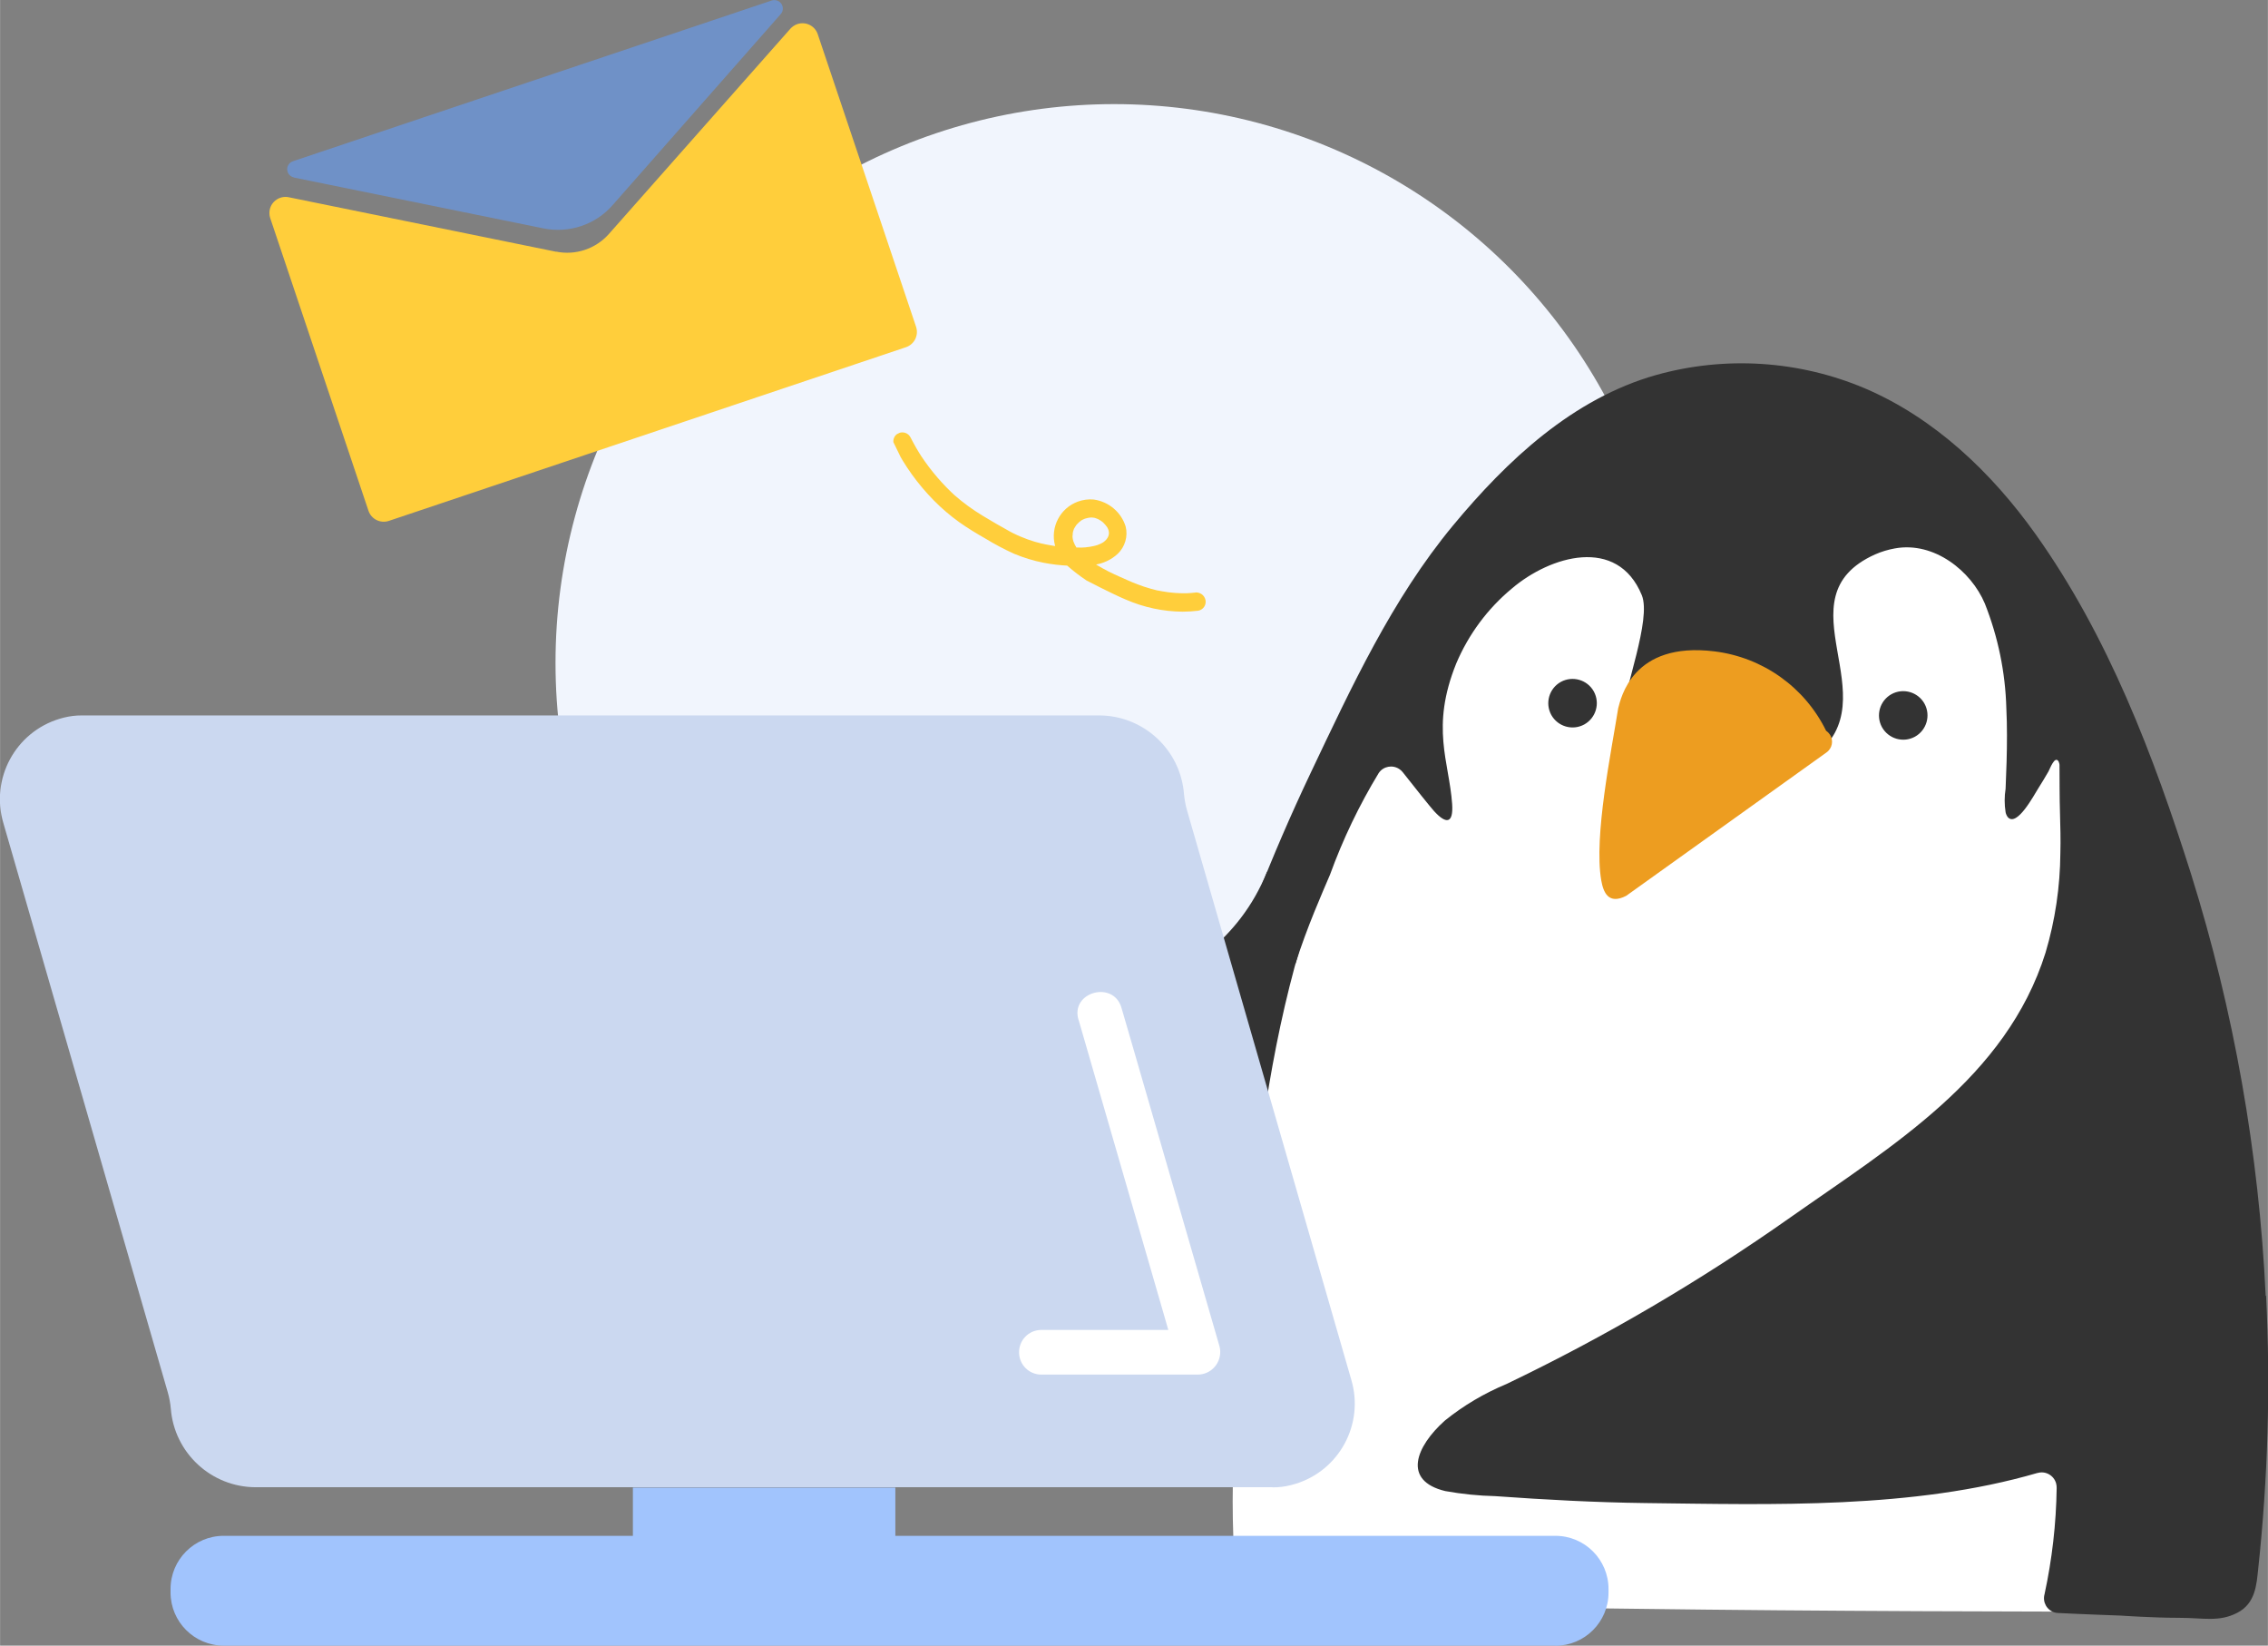
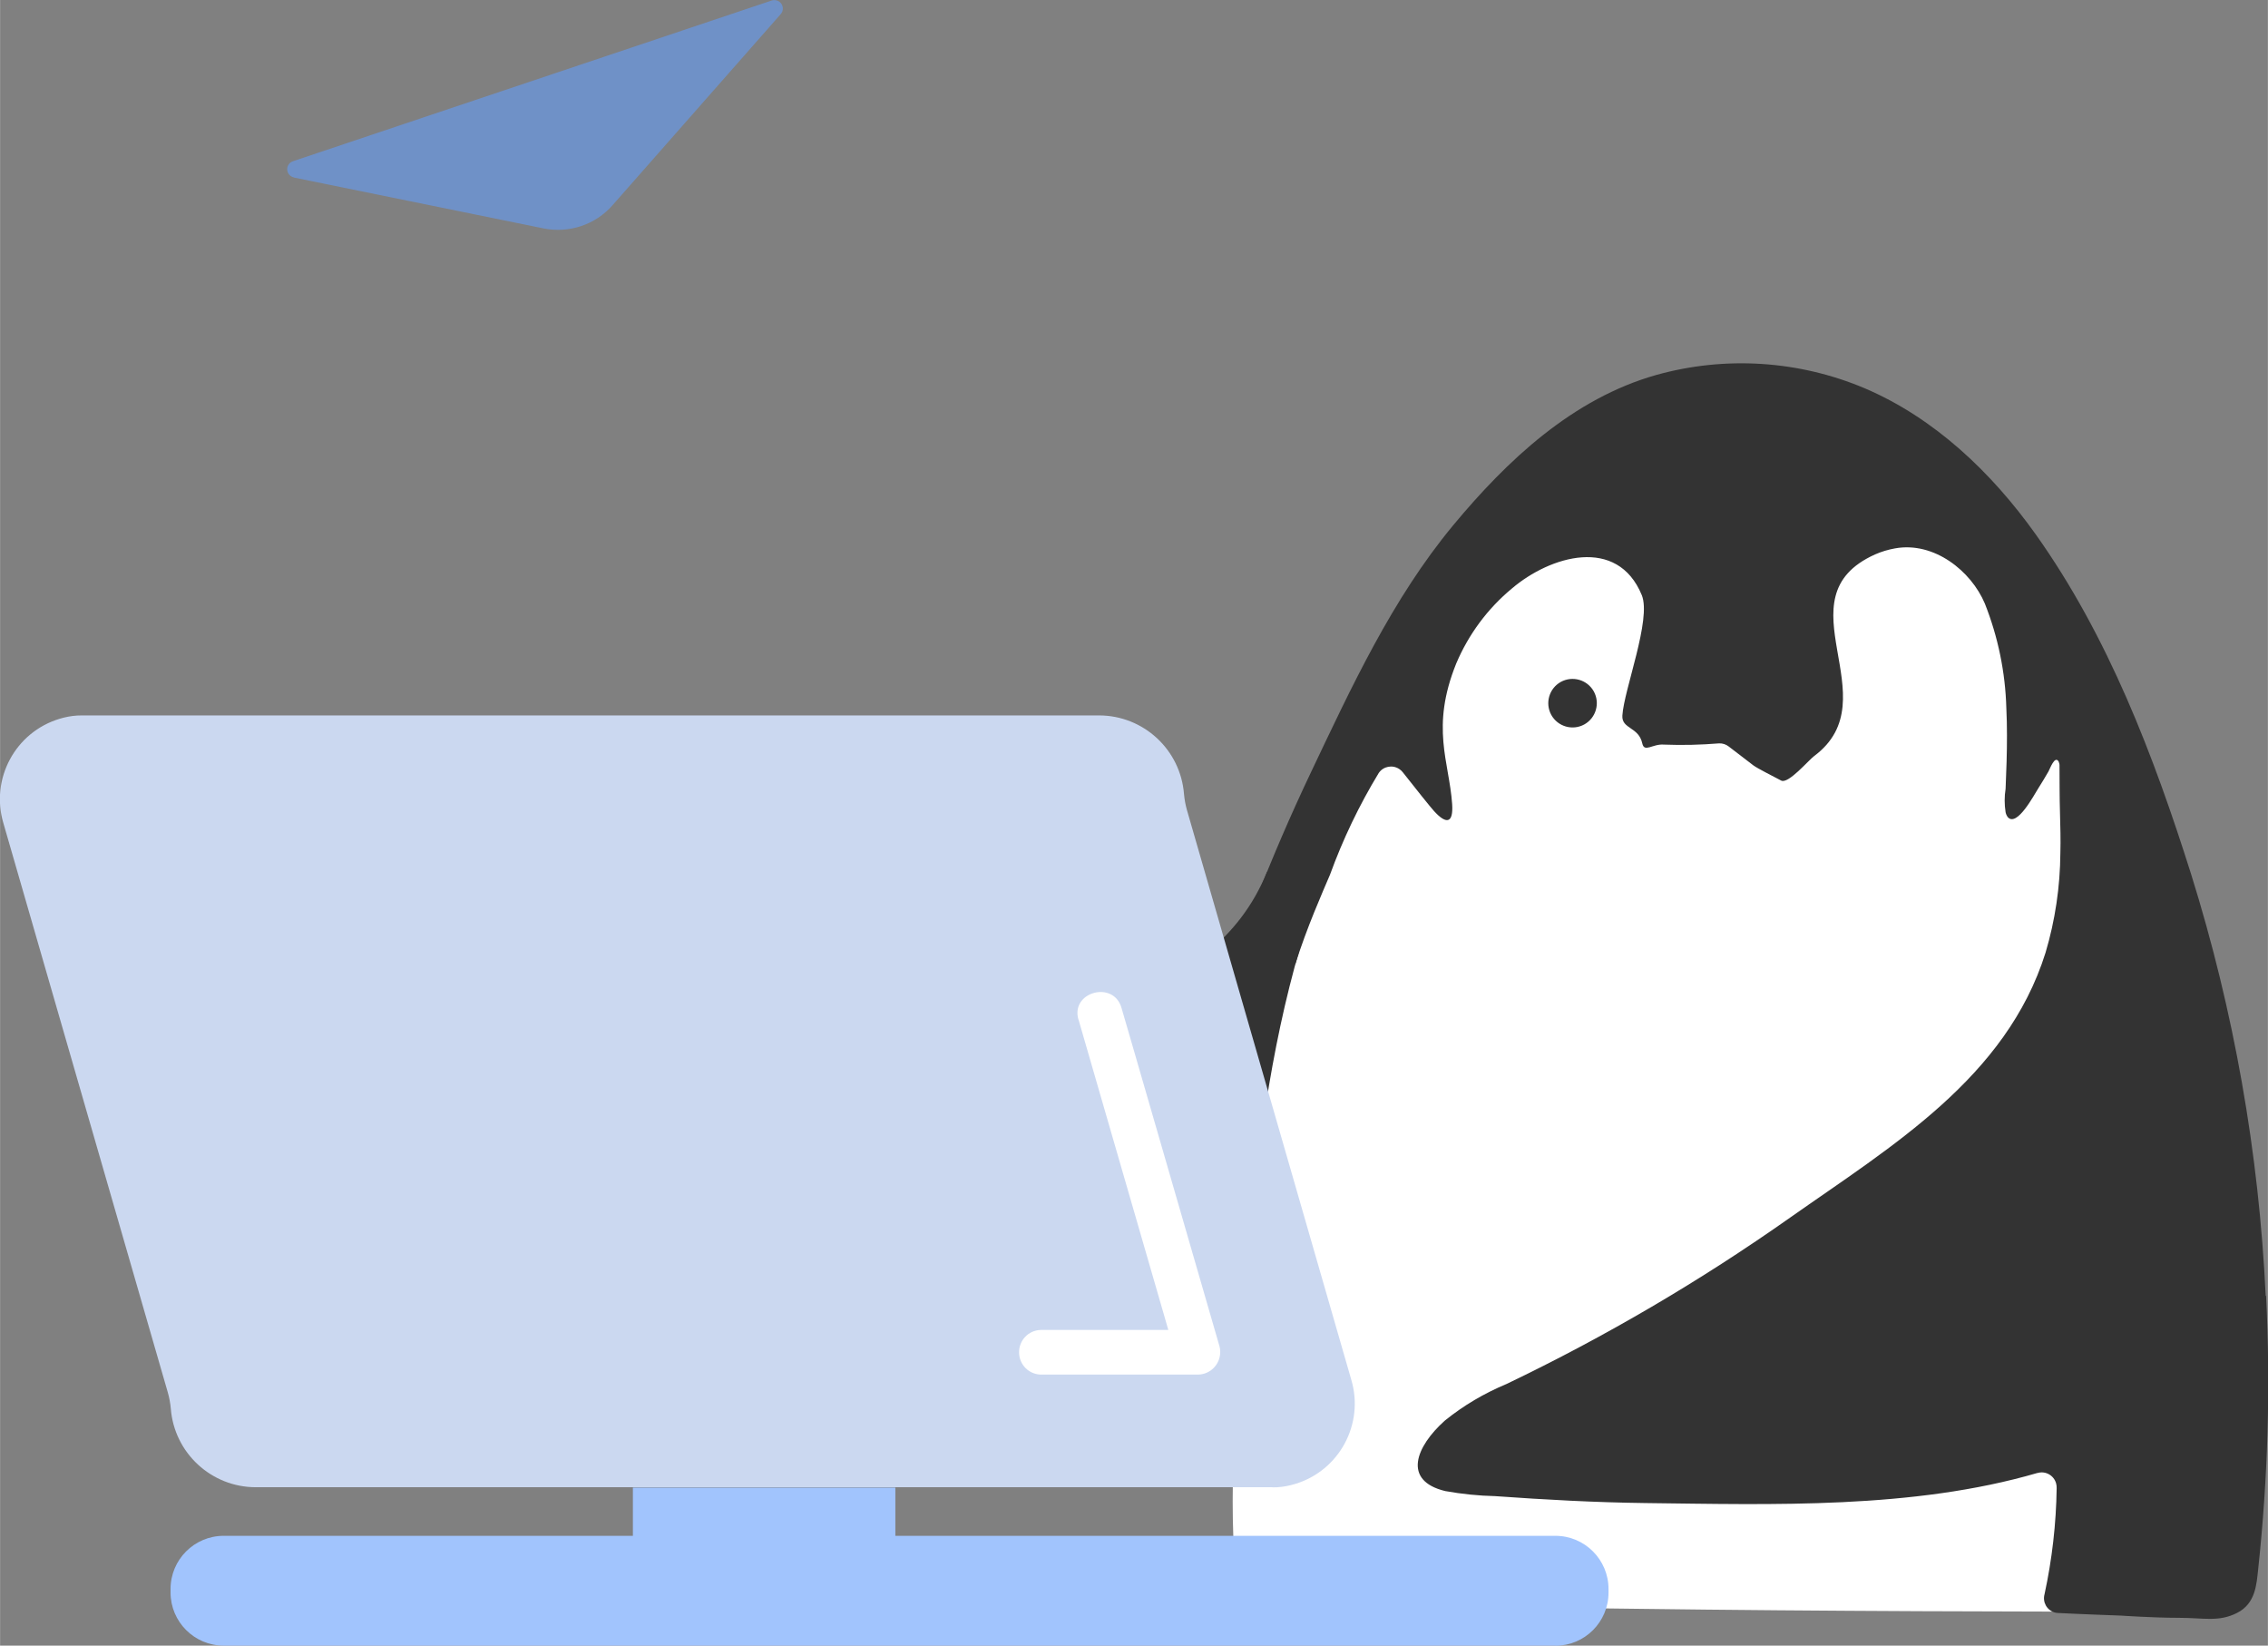
<svg xmlns="http://www.w3.org/2000/svg" id="_レイヤー_1" width="64.72mm" height="46.95mm" viewBox="0 0 183.45 133.09">
  <rect x="0" y="0" width="183.45" height="133.09" fill="#808080" stroke="none" />
  <defs>
    <clipPath id="clippath">
-       <rect x="76.36" y="30.4" width="17.2" height="23.58" transform="translate(-9.9 41.47) rotate(-25.98)" fill="none" />
-     </clipPath>
+       </clipPath>
  </defs>
  <g id="_グループ_139809">
    <g id="_グループ_137891">
-       <circle id="_楕円形_37" cx="90.12" cy="53.61" r="45.19" fill="#f1f5fd" />
      <g id="_グループ_137886">
        <path id="_パス_24738" d="M102.49,70.5c-2.37,5.81-6.69,7.84-10.88,10.93-3.67,2.83-7.5,5.44-11.48,7.81-5.55,3.31-11.45,5.97-17.27,8.78-.34.16-.72.39-.75.76-.04.49.52.77.99.92,3.15.99,6.34,2.22,9.56,2.91,3.28.73,6.59,1.27,9.93,1.61,4.93.61,9.9.73,14.85.38,5.44-.49,10.82-1.53,16.05-3.11,6.12-1.82,13.3-3.17,16.27-4.57.29-.14.41-.49.27-.78-.05-.1-.13-.19-.22-.25-9.55-5.93-18.8-16.54-26.66-24.89" fill="#333" />
        <path id="_パス_24739" d="M95.94,130.28c4-.14,8-.23,12-.26,8.09-.09,16.17-.02,24.26.09,15.13.2,31.28.24,46.4.24,1.67,0,3.09-1.22,3.33-2.88,4.05-28.11-5.11-60.07-21.73-82.02-3.42-4.51-7.48-8.85-12.79-10.8-16.03-5.9-31.54,18.3-37.51,29.92-7.95,15.46-8.77,33.76-9.99,51.13-.27,3.8-.27,7.62,0,11.42.11,1.81,1.64,3.21,3.45,3.16h-7.42" fill="#fff" />
-         <path id="_パス_24740" d="M155.67,56.91c.52.95.18,2.14-.77,2.67-.95.52-2.14.18-2.67-.77-.52-.95-.18-2.14.77-2.67.95-.52,2.14-.18,2.67.77,0,0,0,0,0,0h0" fill="#333" />
        <path id="_パス_24741" d="M128.92,55.92c.52.95.18,2.14-.77,2.67-.95.52-2.14.18-2.67-.77-.52-.95-.18-2.14.77-2.67.95-.52,2.14-.18,2.67.77,0,0,0,0,0,0h0" fill="#333" />
        <path id="_パス_24742" d="M102.93,120.28H20.69c-3.6,0-6.6-2.77-6.88-6.36-.04-.44-.12-.88-.24-1.3L.27,66.58c-1.07-3.59.96-7.37,4.55-8.45.46-.14.94-.23,1.42-.26.13,0,.27-.01.41-.01h82.24c3.6,0,6.6,2.77,6.88,6.36.04.44.12.88.24,1.3l13.29,46.06c1.07,3.59-.97,7.37-4.56,8.44-.46.14-.93.23-1.41.26-.13,0-.27.01-.41.01" fill="#cbd8f0" />
        <path id="_パス_24743" d="M125.8,133.09H18.09c-2.38,0-4.3-1.93-4.3-4.3v-.28c0-2.37,1.92-4.3,4.3-4.3h107.72c2.38,0,4.3,1.93,4.3,4.3v.29c0,2.38-1.93,4.3-4.3,4.3" fill="#a1c4fd" />
        <rect id="_長方形_7838" x="51.19" y="120.31" width="21.23" height="6.09" fill="#a1c4fd" />
        <path id="_パス_24744" d="M87.24,82.47l6.95,24.01.97,3.37,1.74-2.29h-12.73c-1,.03-1.78.87-1.74,1.87.03.95.79,1.71,1.74,1.74h12.73c1.01-.01,1.81-.84,1.8-1.85,0-.15-.02-.3-.06-.44l-6.95-24.01-.98-3.37c-.65-2.23-4.13-1.28-3.48.96" fill="#fff" />
        <path id="_パス_24745" d="M183.27,104.8c-.55-11.57-2.57-23.03-6.03-34.09-3.03-9.59-6.7-19.24-12.57-27.49-3.57-5.01-8.19-9.41-13.84-11.82-5.33-2.25-11.27-2.63-16.84-1.08-6.77,1.91-12.08,6.9-16.46,12.18-4.94,5.96-8.22,13.08-11.52,20.02-1.59,3.35-3.06,6.75-4.4,10.2-.1.26-.11.54-.02.8.05.15.09.3.13.45.08.28.26.53.5.7.45.33.84.9,1.34,1.03.7.19.76-.39,1.13-1.06.2-.35.02,3.13.09,3.32.93-2.96,2.21-5.83,2.8-7.22,1.04-2.86,2.36-5.62,3.94-8.22.37-.55,1.12-.69,1.67-.32.11.07.2.16.28.26.94,1.2,2.27,2.86,2.52,3.13.98,1.08,1.58,1.04,1.47-.57-.24-3.43-1.76-6.18.33-11.36,1-2.36,2.54-4.44,4.51-6.07,3.09-2.63,8.52-4.26,10.5.54.8,1.95-1.44,7.63-1.57,9.74-.07,1.1,1.32.9,1.61,2.25.17.78.83.02,1.76.1,1.49.06,2.98.02,4.46-.1.28-.01.55.08.77.25l2.01,1.54c.35.25,1.5.83,2.24,1.22.57.3,2.23-1.67,2.67-1.99,6.22-4.64-2.91-12.78,4.92-16.3.52-.23,1.06-.39,1.62-.49,3.16-.57,6.15,1.83,7.26,4.46,1.07,2.7,1.66,5.56,1.74,8.46.07,1.45.06,2.9.02,4.35-.02.72-.05,1.45-.08,2.17-.1.63-.1,1.27,0,1.9.03.15.09.28.18.4.74.83,2.14-1.83,2.45-2.31.29-.46.57-.92.84-1.39.11-.19.51-1.33.82-.8.05.11.08.24.07.36.01,1.27,0,2.55.04,3.82.03,1.07.06,2.15.03,3.22-.02,2.73-.42,5.44-1.2,8.06-3.18,10.13-12.46,15.65-20.67,21.43-7.25,5.11-14.92,9.61-22.93,13.45-1.8.75-3.48,1.74-4.99,2.96-2.36,2.11-3.45,4.86.03,5.7,1.33.24,2.69.38,4.04.41,4.05.29,8.1.51,12.15.56,10.28.12,21.64.5,31.7-2.43h.02c.64-.19,1.31.18,1.5.82.04.13.05.26.05.4-.04,2.89-.37,5.76-.98,8.58-.18.64.19,1.3.82,1.48.09.02.18.04.27.04,1.69.09,5.07.21,5.07.21,0,0,2.6.18,4.67.18s3.26.36,4.75-.4,1.57-2.3,1.7-3.53c.79-7.34,1.01-14.74.64-22.11" fill="#333" />
-         <path id="_パス_24746" d="M130.89,57.29c-.55,3.49-1.98,10.35-1.37,13.9.17.98.58,2,2.02,1.26l16.18-11.58c.49-.33.62-.99.29-1.47-.08-.12-.18-.22-.3-.3-1.73-3.53-5.13-5.94-9.03-6.42-6.64-.82-7.57,3.8-7.79,4.61Z" fill="#ed9d20" />
        <rect id="_長方形_7839" y="13.54" width="183.45" height="119.55" fill="none" />
      </g>
    </g>
    <g id="_グループ_139808">
-       <path id="_パス_26704" d="M44.98,20.36l-21.64-4.41c-.7-.14-1.39.32-1.53,1.02-.04.22-.03.45.04.66l7.95,23.68c.23.68.96,1.04,1.64.82l41.84-14.05c.68-.23,1.04-.96.82-1.64l-7.96-23.68c-.23-.68-.97-1.04-1.65-.81-.21.07-.4.2-.55.36l-14.69,16.61c-1.07,1.21-2.7,1.75-4.27,1.43" fill="#ffce3b" />
      <path id="_パス_26705" d="M23.77,14.36l20.18,4.11c2.07.42,4.21-.29,5.6-1.88L63.15,1.14c.25-.28.22-.71-.06-.96-.18-.16-.44-.21-.67-.14L23.69,13.04c-.36.12-.55.51-.43.86.08.23.27.4.51.45" fill="#6f91c7" />
    </g>
    <g clip-path="url(#clippath)">
      <g id="_マスクグループ_137896">
        <path id="_パス_26706" d="M96.73,47.92c-.25.03-.51.05-.76.06h.19c-.73.02-1.46-.03-2.17-.16-.09-.02-.17-.03-.26-.05l-.12-.02c-.12-.02.06.01.07.02-.03,0-.05-.01-.08-.02-.18-.04-.35-.09-.53-.14-.36-.1-.71-.22-1.06-.35-.5-.19-.99-.42-1.49-.64-.25-.11-.49-.22-.73-.34l-.18-.09-.08-.04s-.04-.02-.06-.03c0,0,.17.09.09.04-.13-.07-.25-.13-.38-.2-.57-.31-1.11-.67-1.6-1.1l.14.13c-.28-.24-.53-.52-.73-.82l.11.17c-.12-.19-.22-.39-.3-.61l.06.19c-.06-.18-.1-.36-.11-.55v.19c0-.12,0-.24.02-.36v-.09s.04-.17.01-.02,0,0,0-.02l.02-.09c.02-.06.04-.12.06-.18.01-.04.03-.08.05-.11.07-.15-.08.14-.01.03.07-.13.16-.26.25-.38l-.11.14c.14-.16.29-.3.46-.42l-.16.11c.17-.12.36-.21.56-.27l-.19.06c.19-.06.38-.1.58-.11h-.19c.15,0,.3,0,.44.03.14.02-.05,0-.07-.02,0,.02.09.02.1.03.07.02.13.04.19.07.06.02.12.05.17.08-.25-.11,0,0,.06.04.12.08.23.16.34.26l-.15-.13c.15.14.29.3.41.47l-.11-.17c.09.13.16.28.21.43l-.06-.19c.04.13.07.26.08.39v-.19c0,.09-.01.19-.02.28-.01.12.04-.14.02-.08,0,.03-.01.05-.02.08-.01.05-.03.09-.04.14-.03.07-.11.2.01,0-.02.04-.04.08-.07.12-.05.08-.11.16-.17.23l.12-.14c-.11.13-.24.24-.38.34l.16-.11c-.2.13-.42.23-.65.31l.19-.06c-.46.14-.95.22-1.43.23h.19c-.61,0-1.21-.02-1.82-.08-.37-.03-.74-.08-1.11-.16-.09-.02-.19-.03-.28-.06l.08.02-.08-.02-.16-.03c-.19-.05-.37-.1-.56-.15-.38-.11-.75-.25-1.11-.4-.18-.07-.35-.15-.53-.24l-.13-.06-.06-.03c-.11-.06.05.03.06.03-.09-.04-.17-.09-.26-.14-.73-.4-1.45-.82-2.16-1.25-.81-.49-1.57-1.04-2.28-1.66l.14.13c-1.09-.98-2.05-2.1-2.86-3.32l.11.17c-.35-.53-.67-1.09-.96-1.66-.18-.36-.61-.51-.98-.34s-.51.61-.34.98c.83,1.64,1.91,3.14,3.2,4.45.64.65,1.33,1.24,2.07,1.77.68.48,1.39.91,2.11,1.32.74.45,1.51.86,2.3,1.22.77.32,1.57.57,2.39.73.66.13,1.34.21,2.01.24.69.05,1.39.03,2.08-.07.72-.09,1.39-.4,1.92-.89.59-.57.84-1.41.64-2.21-.36-1.16-1.37-2.01-2.58-2.18-.44-.04-.88.02-1.29.17-1.44.53-2.24,2.08-1.84,3.56.2.62.54,1.19,1.01,1.64.49.43,1,.82,1.54,1.18,0,0,2.09,1.09,3.17,1.54,1.45.63,3.02.97,4.6.98.43,0,.85-.03,1.27-.08.4-.08.66-.46.58-.86,0,0,0,0,0,0-.08-.4-.46-.66-.86-.61" fill="#ffce3b" />
      </g>
    </g>
  </g>
</svg>